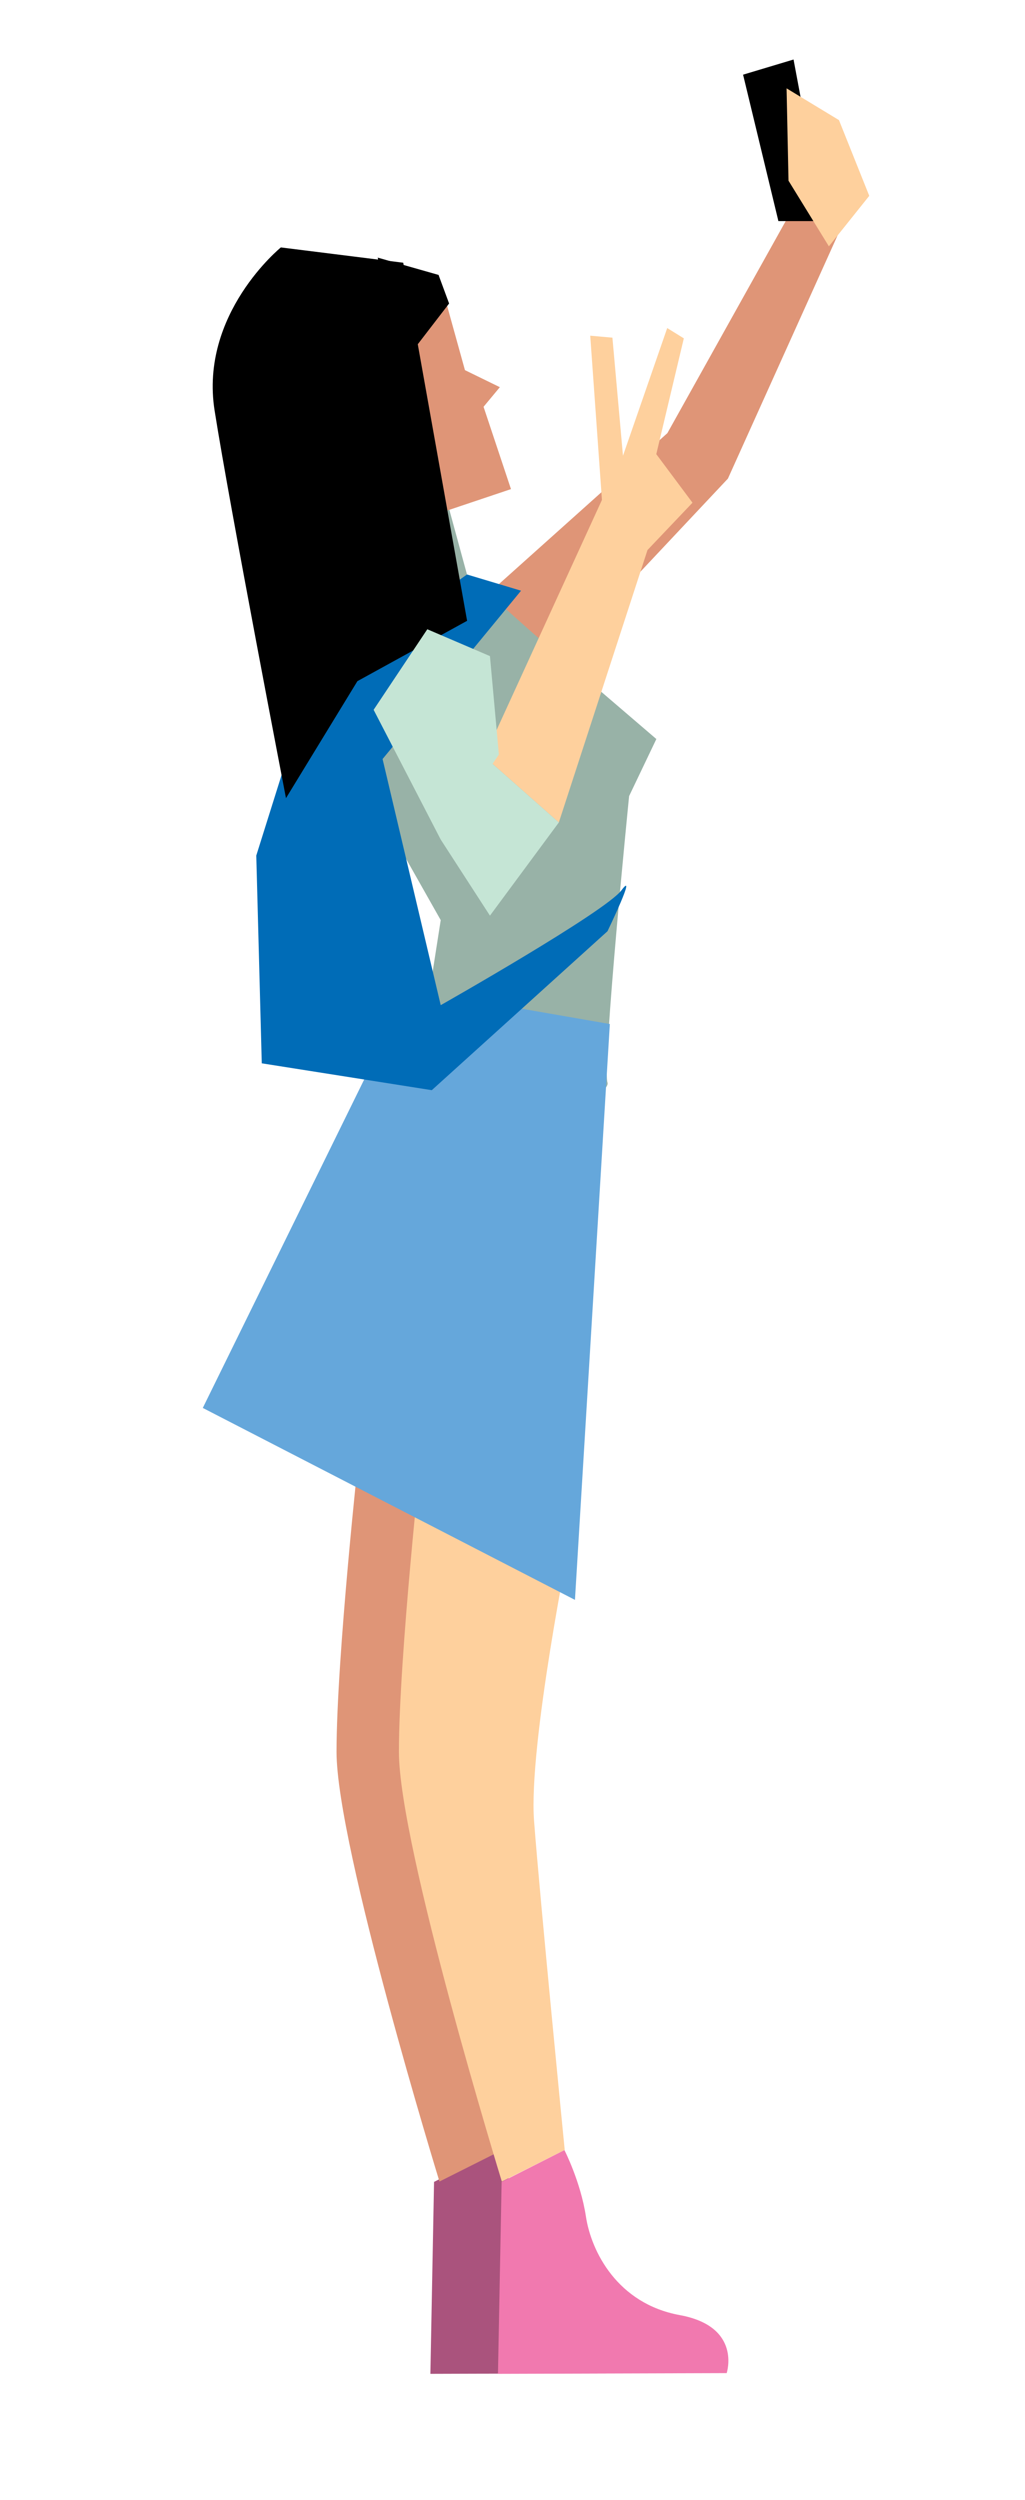
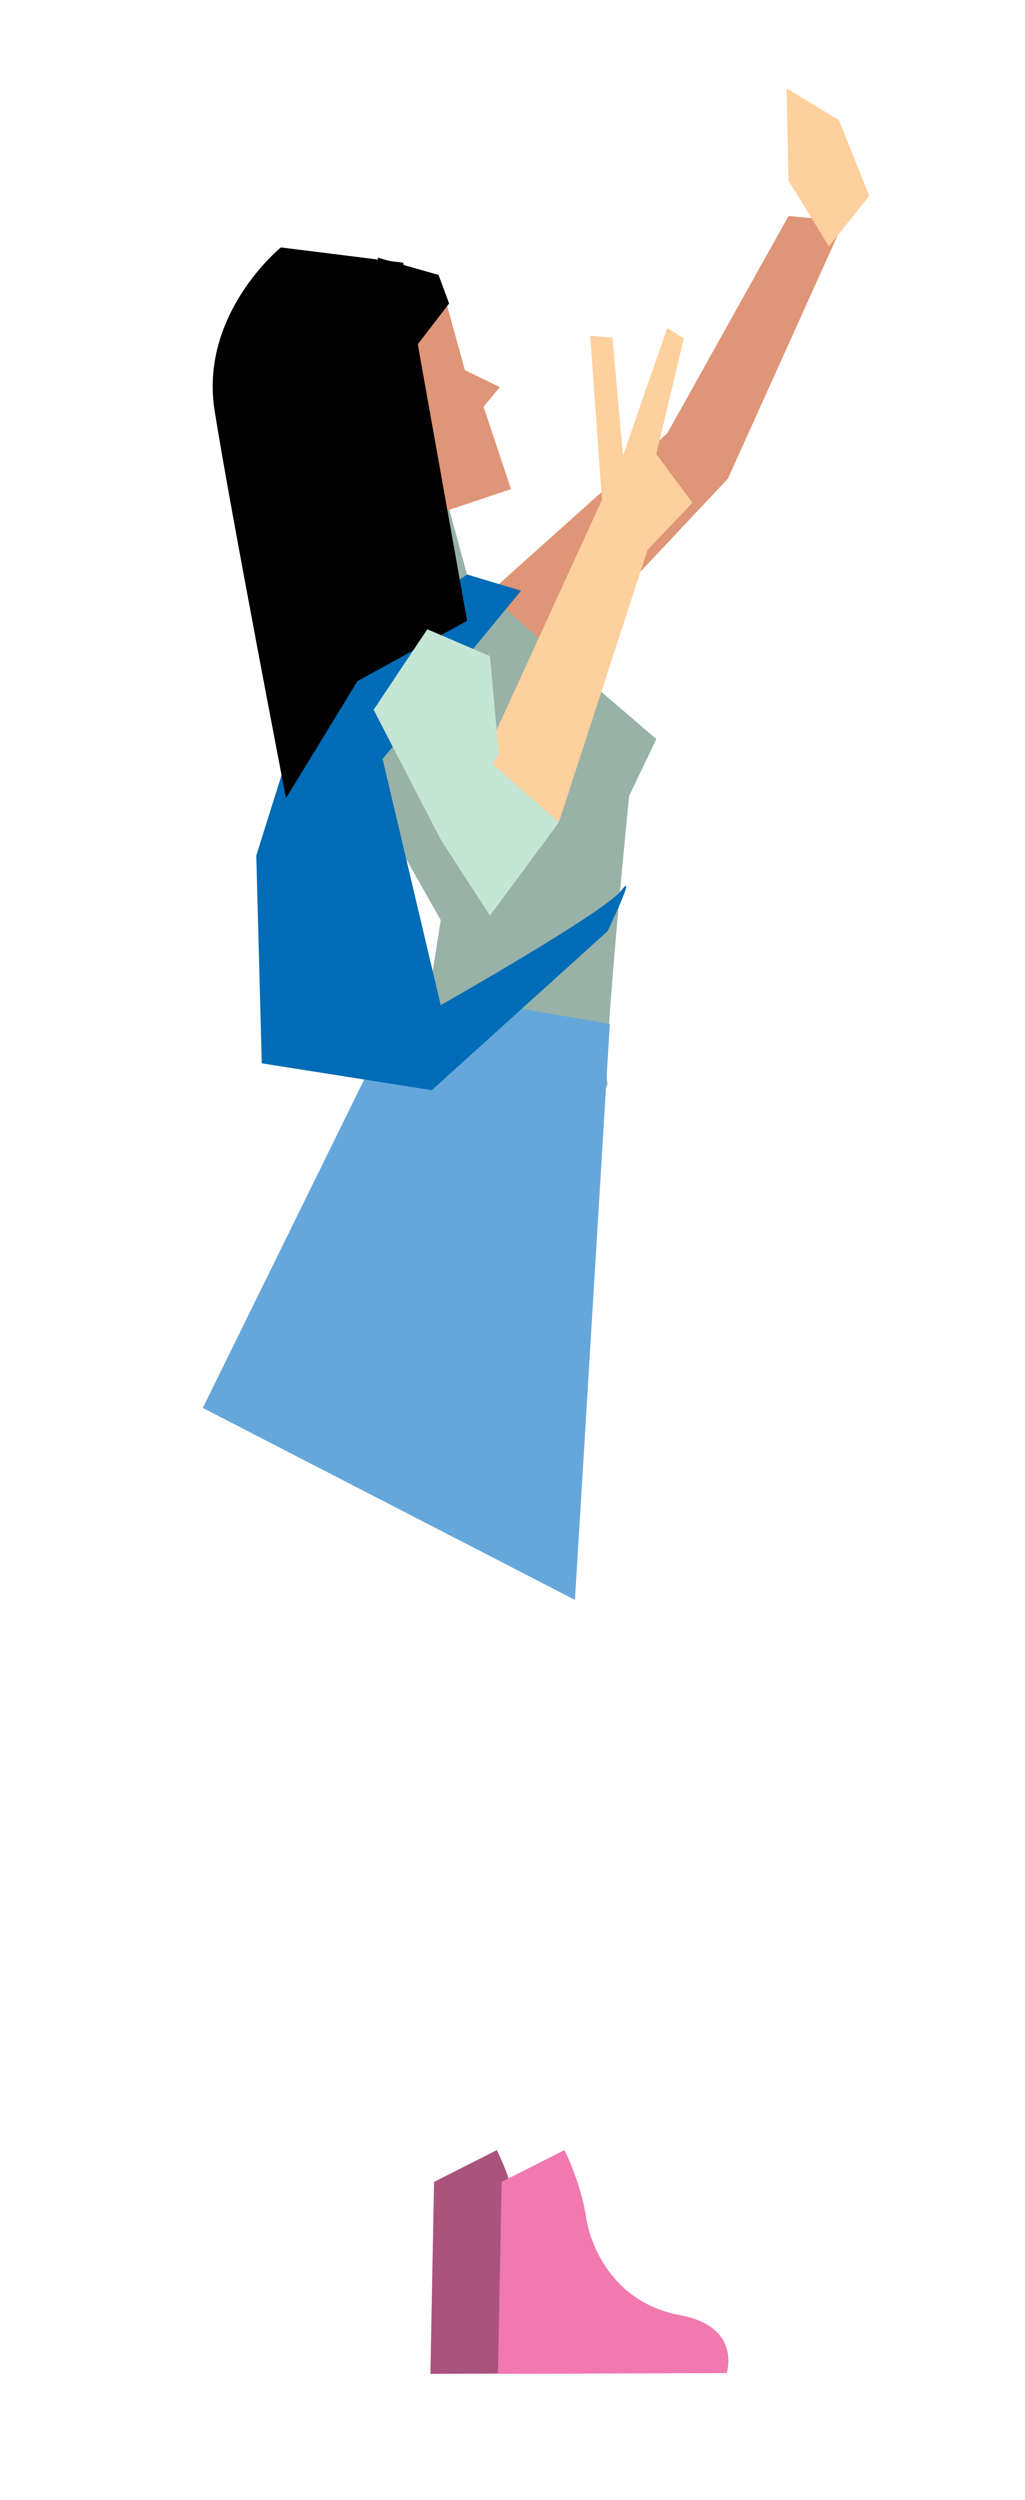
<svg xmlns="http://www.w3.org/2000/svg" version="1.1" id="Layer_1" x="0px" y="0px" viewBox="0 0 124.099 302.596" style="enable-background:new 0 0 124.099 302.596;" xml:space="preserve">
  <style type="text/css">
	.st0{fill:#AA537D;}
	.st1{fill:#DF9577;}
	.st2{fill:#FED09D;}
	.st3{fill:#98B2A7;}
	.st4{fill:#65A7DB;}
	.st5{fill:#006CB7;}
	.st6{fill:#F179AF;}
	.st7{fill:#C5E5D5;}
</style>
  <path id="XMLID_20_" class="st0" d="M52.551,264.099l-0.443,23.235l27.691-0.091  c0,0,1.873-5.639-5.682-7.021c-7.558-1.385-10.72-7.711-11.36-11.932  c-0.64-4.223-2.603-8.039-2.603-8.039L52.551,264.099z" />
-   <path id="XMLID_19_" class="st1" d="M61.512,186.052c0,0-5.098,25.176-4.404,34.352  c0.691,9.177,3.713,39.827,3.713,39.827l-7.614,3.824  c0,0-12.462-40.531-12.462-52.003c0-11.47,2.77-36.706,2.77-36.706L61.512,186.052z  " />
-   <path id="XMLID_18_" class="st2" d="M69.065,186.052c0,0-5.1,25.176-4.405,34.352  c0.691,9.177,3.712,39.827,3.712,39.827l-7.614,3.824  c0,0-12.46-40.531-12.46-52.003c0-11.47,2.77-36.706,2.77-36.706L69.065,186.052z  " />
  <polygon id="XMLID_17_" class="st1" points="51.463,78.71 80.799,52.43 95.466,26.15   102.188,26.762 88.131,57.931 59.408,88.488 " />
  <path id="XMLID_16_" class="st3" d="M39.277,86.458l-1.056-5.799l7.852-18.319l-3.27-6.542  l9.812-0.654l3.926,14.393l8.142,7.244L79.467,89.454l-3.299,6.906  c0,0-3.271,32.712-2.617,34.674c0.655,1.962-17.01,9.814-17.01,9.814l-5.233-16.355  l2.051-13.119L39.277,86.458z" />
  <polygon id="XMLID_15_" class="st1" points="38.325,31.182 53.096,33.277 56.293,44.803   60.518,46.865 58.545,49.239 61.866,59.203 49.196,63.457 35.319,42.903 " />
  <polygon id="XMLID_14_" class="st2" points="72.878,60.511 71.46,40.632 74.147,40.871   75.425,55.162 80.781,39.708 82.793,40.955 79.459,54.972 83.841,60.848   78.394,66.577 67.658,99.555 58.649,91.586 " />
-   <polygon id="XMLID_13_" points="94.242,26.762 89.966,9.038 96.076,7.204 99.744,26.762 " />
  <polygon id="XMLID_12_" class="st4" points="73.835,123.951 69.611,193.652 24.552,170.418   44.97,128.879 57.641,121.136 " />
  <path id="XMLID_11_" class="st5" d="M38.221,80.659l-7.193,22.898l0.666,25.15l20.583,3.25  l21.274-19.24c0,0,3.654-7.576,1.693-4.958  c-1.964,2.617-21.885,13.907-21.885,13.907L46.319,91.874l16.765-20.375l-6.542-1.963  l-9.161,6.542L38.221,80.659z" />
  <path id="XMLID_10_" d="M43.27,82.45l13.282-7.306l-7.731-43.344L34.006,29.948  c0,0-9.875,8.023-8.023,19.751c1.851,11.727,8.642,46.909,8.642,46.909  L43.27,82.45z" />
  <polygon id="XMLID_9_" class="st2" points="100.355,29.817 95.466,21.872 95.232,10.694   101.576,14.538 105.244,23.705 " />
  <polygon id="XMLID_8_" points="48.2,44.761 54.374,36.737 53.096,33.277 45.734,31.182 " />
  <path id="XMLID_7_" class="st6" d="M60.733,264.099l-0.442,23.235l27.69-0.091  c0,0,1.872-5.639-5.683-7.021c-7.556-1.385-10.718-7.711-11.359-11.932  c-0.641-4.223-2.602-8.039-2.602-8.039L60.733,264.099z" />
  <polygon id="XMLID_6_" class="st7" points="58.649,91.586 53.36,101.624 59.319,110.832   67.658,99.555 " />
  <polygon id="XMLID_5_" class="st7" points="53.36,101.624 45.235,85.916 51.735,76.166   59.319,79.416 60.402,91.333 " />
</svg>